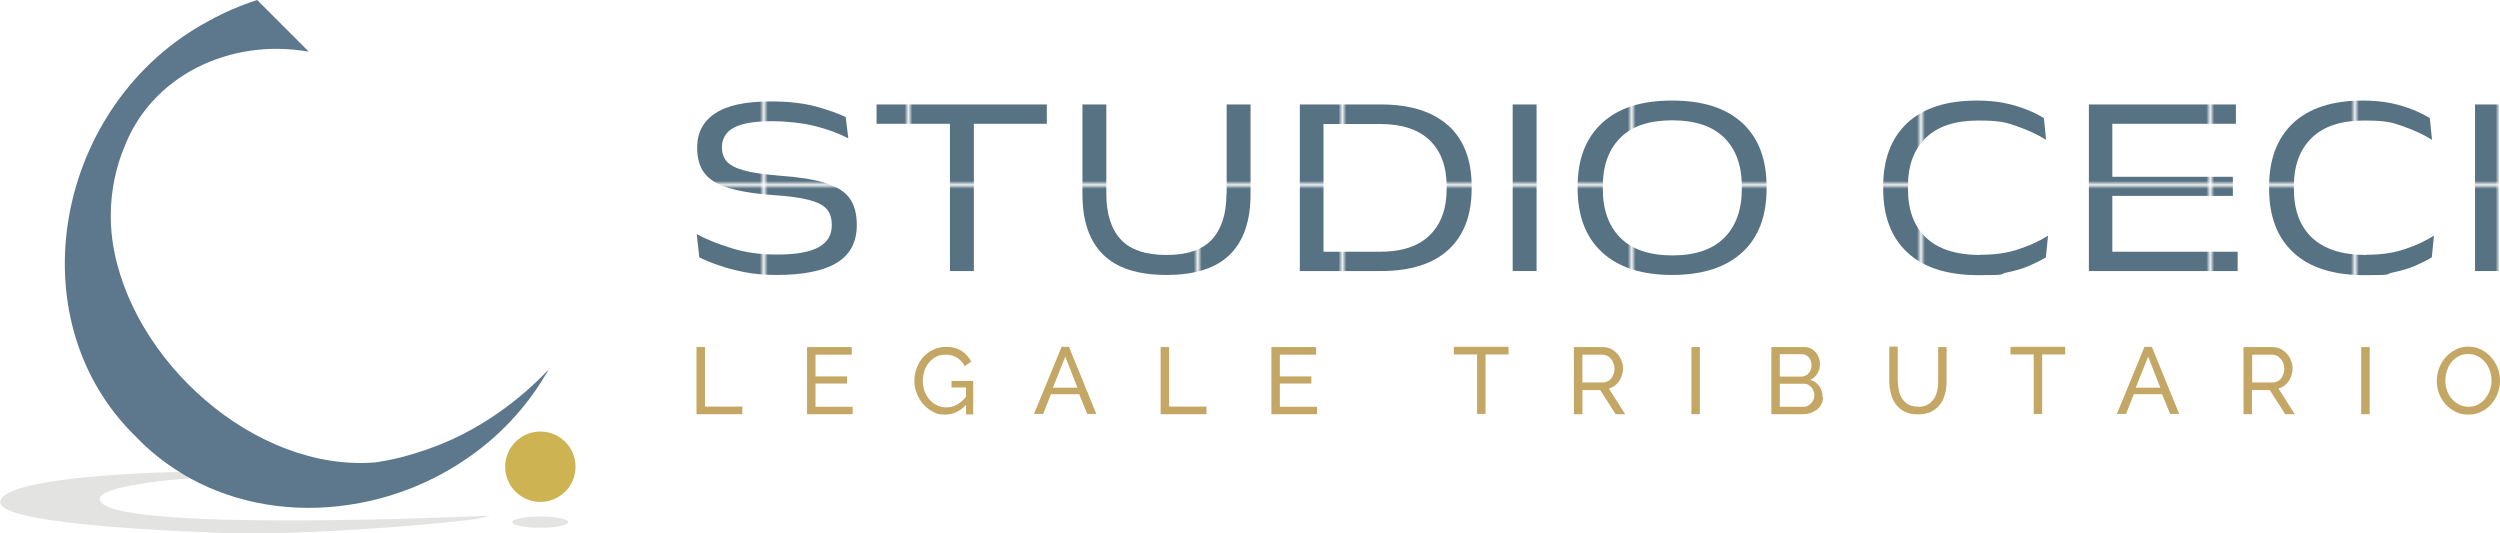
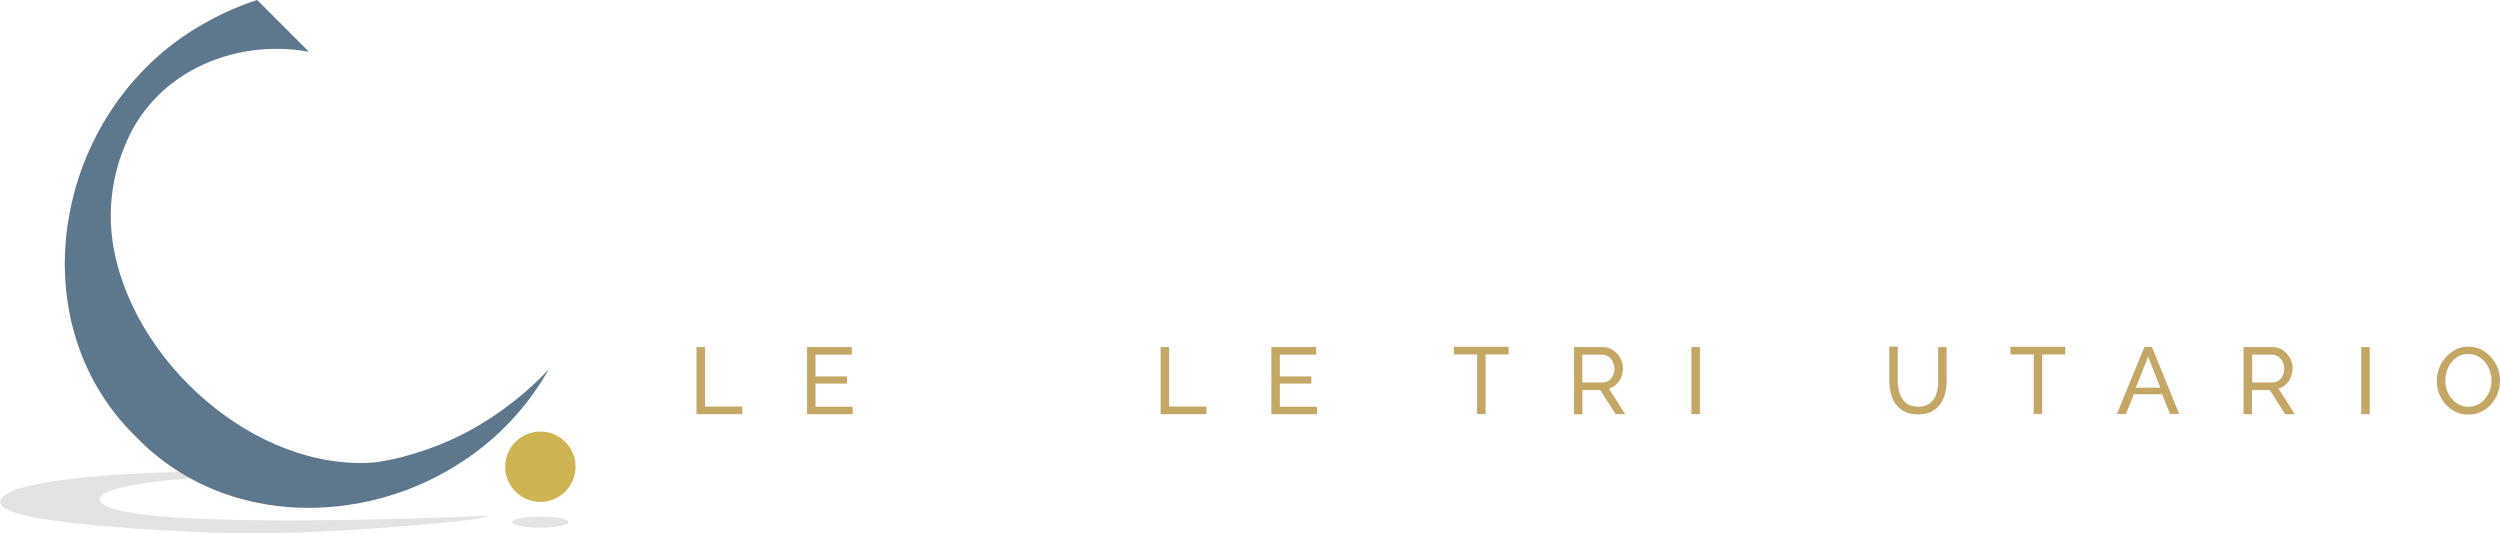
<svg xmlns="http://www.w3.org/2000/svg" version="1.1" viewBox="0 0 1151.1 245.6">
  <defs>
    <pattern id="Unnamed_Pattern_2" data-name="Unnamed Pattern 2" x="0" y="0" width="36.1" height="36.1" patternTransform="translate(5414.2 4947.8) scale(1.8)" patternUnits="userSpaceOnUse" viewBox="0 0 36.1 36.1">
      <g>
        <rect width="36.1" height="36.1" style="fill: none;" />
-         <rect width="36.1" height="36.1" style="fill: #577283;" />
      </g>
    </pattern>
  </defs>
  <g>
    <g id="Layer_1">
      <g>
        <path d="M379.7,84.1c-5.2-1.5-12.1-2.6-20.6-3.2-7.4-.6-13-1.4-16.8-2.5-3.8-1.1-6.4-2.5-7.8-4.2-1.4-1.7-2.1-3.9-2.1-6.4h0c0-2.6.8-4.7,2.3-6.5s4-3.2,7.4-4.1c3.4-1,8-1.4,13.7-1.4s13.9.8,19.7,2.3c5.9,1.5,10.9,3.4,15.1,5.6l-1.2-9.8c-3.5-1.7-8.1-3.3-13.8-4.9-5.7-1.5-12.6-2.3-20.7-2.3-11.6,0-20.1,1.8-25.6,5.5-5.5,3.6-8.3,8.9-8.3,15.7v.2c0,4.6,1.1,8.5,3.2,11.4,2.2,3,5.8,5.3,10.9,6.9,5.1,1.6,12,2.8,20.8,3.4,7,.5,12.4,1.2,16.4,2.2,3.9,1,6.7,2.4,8.3,4.2,1.6,1.8,2.4,4.3,2.4,7.5h0c0,4.6-2.1,8-6.2,10.2-4.1,2.2-10.4,3.3-18.9,3.3s-14.7-1-21-2.9c-6.4-2-11.7-4.1-16.1-6.5l1.2,10.7c2.4,1.2,5.3,2.4,8.8,3.6,3.5,1.3,7.5,2.3,12,3.2,4.5.9,9.6,1.3,15,1.3,12.2,0,21.4-1.9,27.5-5.6,6.1-3.7,9.2-9.5,9.2-17.3v-.2c0-5.3-1.2-9.4-3.5-12.5-2.3-3-6.1-5.3-11.3-6.8Z" style="fill: url(#Unnamed_Pattern_2);" />
        <polygon points="403.6 57 437.4 57 437.4 124.8 448.4 124.8 448.4 57 482 57 482 48.1 403.6 48.1 403.6 57" style="fill: url(#Unnamed_Pattern_2);" />
        <path d="M564.7,89.3c0,9.1-2.2,16-6.6,20.9-4.4,4.8-11.4,7.2-21,7.2s-16.7-2.4-21.1-7.2c-4.4-4.8-6.6-11.8-6.6-20.9v-41.2h-11v41.3c0,12.2,3.1,21.4,9.4,27.7,6.3,6.3,16,9.5,29.3,9.5s23-3.2,29.3-9.5c6.3-6.3,9.4-15.6,9.4-27.7v-41.3h-11v41.2Z" style="fill: url(#Unnamed_Pattern_2);" />
-         <path d="M666.9,57.9c-7.1-6.5-17.5-9.8-31-9.8h-37.4v76.7h37.4c13.6,0,23.9-3.3,31-9.8,7.1-6.5,10.7-15.9,10.7-28.1v-1.2c0-12.1-3.6-21.4-10.7-27.9ZM666.1,86.9c0,9.2-2.6,16.3-7.8,21.4s-12.8,7.6-22.8,7.6h-26.1v-58.8h26.1c10,0,17.6,2.5,22.8,7.5s7.8,12.1,7.8,21.3v1.1Z" style="fill: url(#Unnamed_Pattern_2);" />
        <rect x="696.5" y="48.1" width="11" height="76.7" style="fill: url(#Unnamed_Pattern_2);" />
        <path d="M802.2,56.6c-7.5-6.9-18.2-10.3-32.3-10.3s-24.7,3.4-32.2,10.3c-7.5,6.9-11.3,16.6-11.3,29.3v1c0,12.6,3.8,22.4,11.3,29.3,7.5,6.9,18.2,10.4,32.2,10.4s24.8-3.5,32.3-10.4c7.5-6.9,11.2-16.7,11.2-29.3v-1c0-12.6-3.7-22.4-11.2-29.3ZM802,87c0,9.6-2.7,17.1-8.1,22.5-5.4,5.4-13.4,8.1-23.9,8.1s-18.5-2.7-23.9-8.1c-5.4-5.4-8.1-12.9-8.1-22.5v-1.1c0-9.6,2.7-17.1,8.1-22.5,5.4-5.4,13.4-8,23.9-8s18.5,2.7,23.9,8c5.4,5.4,8.1,12.8,8.1,22.5v1.1Z" style="fill: url(#Unnamed_Pattern_2);" />
        <path d="M911.7,117.4c-11,0-19.3-2.7-24.9-8-5.6-5.3-8.3-12.8-8.3-22.5v-1.2c0-9.6,2.8-17,8.3-22.3,5.5-5.3,13.5-7.9,24-7.9s13,.9,18.1,2.7,9.6,3.9,13.2,6.2l-1-10c-2.1-1.3-4.6-2.6-7.6-3.8-3-1.2-6.4-2.3-10.3-3.1-3.9-.8-8.2-1.2-13-1.2-14,0-24.7,3.5-32.1,10.4-7.3,6.9-11,16.6-11,29.1v1.2c0,12.6,3.7,22.4,11.2,29.3,7.4,6.9,18.3,10.4,32.7,10.4s9-.4,12.9-1.2c3.9-.8,7.4-1.8,10.4-3.1,3-1.3,5.6-2.6,7.7-3.9l1-10c-3.8,2.4-8.2,4.5-13.4,6.2-5.2,1.8-11.1,2.6-17.7,2.6Z" style="fill: url(#Unnamed_Pattern_2);" />
        <polygon points="972.6 90.2 1028.1 90.2 1028.1 81.4 972.6 81.4 972.6 57 1029.5 57 1029.5 48.1 972.6 48.1 962.6 48.1 961.8 48.1 961.8 124.8 962.6 124.8 972.6 124.8 1030.3 124.8 1030.3 115.9 972.6 115.9 972.6 90.2" style="fill: url(#Unnamed_Pattern_2);" />
        <path d="M1089.4,117.4c-11,0-19.3-2.7-24.9-8-5.6-5.3-8.3-12.8-8.3-22.5v-1.2c0-9.6,2.8-17,8.3-22.3,5.5-5.3,13.5-7.9,24-7.9s13,.9,18.1,2.7,9.6,3.9,13.2,6.2l-1-10c-2.1-1.3-4.6-2.6-7.6-3.8-3-1.2-6.4-2.3-10.3-3.1-3.9-.8-8.2-1.2-13-1.2-14,0-24.7,3.5-32.1,10.4-7.3,6.9-11,16.6-11,29.1v1.2c0,12.6,3.7,22.4,11.2,29.3,7.4,6.9,18.3,10.4,32.7,10.4s9-.4,12.9-1.2c3.9-.8,7.4-1.8,10.4-3.1,3-1.3,5.6-2.6,7.7-3.9l1-10c-3.8,2.4-8.2,4.5-13.4,6.2-5.2,1.8-11.1,2.6-17.7,2.6Z" style="fill: url(#Unnamed_Pattern_2);" />
        <rect x="1139.6" y="48.1" width="11" height="76.7" style="fill: url(#Unnamed_Pattern_2);" />
      </g>
      <g>
        <path d="M320.7,190.7v-30.9h3.9v27.4h17.2v3.5h-21.2Z" style="fill: #c4a765;" />
        <path d="M392.6,187.2v3.5h-21v-30.9h20.6v3.5h-16.7v10h14.5v3.3h-14.5v10.7h17.1Z" style="fill: #c4a765;" />
-         <path d="M444.7,186.5c-2.7,2.9-5.9,4.4-9.4,4.4s-4-.5-5.7-1.3c-1.8-.9-3.3-2.1-4.5-3.5-1.3-1.5-2.3-3.1-3-5-.7-1.9-1.1-3.8-1.1-5.8s.4-4.1,1.1-5.9c.7-1.9,1.7-3.5,3-5,1.3-1.4,2.8-2.6,4.6-3.4,1.8-.8,3.7-1.3,5.7-1.3,3,0,5.4.6,7.4,1.9,1.9,1.2,3.4,2.9,4.4,4.9l-3,2.1c-.9-1.8-2.2-3.1-3.7-4-1.5-.9-3.3-1.3-5.2-1.3s-3,.3-4.3,1c-1.3.7-2.4,1.6-3.3,2.7-.9,1.1-1.6,2.4-2.1,3.9-.5,1.5-.7,3-.7,4.5s.3,3.2.8,4.7c.6,1.5,1.3,2.8,2.3,3.9,1,1.1,2.1,2,3.4,2.6,1.3.6,2.7,1,4.3,1,3.4,0,6.4-1.6,9.1-4.9v-4.3h-6.7v-3h10v15.4h-3.3v-4.2Z" style="fill: #c4a765;" />
-         <path d="M488.9,159.7h3.3l12.6,30.9h-4.2l-3.7-9.1h-13l-3.6,9.1h-4.2l12.7-30.9ZM496.1,178.5l-5.6-14.3-5.7,14.3h11.3Z" style="fill: #c4a765;" />
        <path d="M534.4,190.7v-30.9h3.9v27.4h17.2v3.5h-21.2Z" style="fill: #c4a765;" />
        <path d="M606.4,187.2v3.5h-21v-30.9h20.6v3.5h-16.7v10h14.5v3.3h-14.5v10.7h17.1Z" style="fill: #c4a765;" />
        <path d="M694.7,163.2h-10.7v27.4h-3.9v-27.4h-10.7v-3.5h25.2v3.5Z" style="fill: #c4a765;" />
        <path d="M724.7,190.7v-30.9h13.2c1.4,0,2.6.3,3.8.8,1.1.6,2.1,1.3,3,2.3.8.9,1.5,2,1.9,3.2.5,1.2.7,2.4.7,3.6s-.2,2.1-.5,3.1c-.3,1-.7,1.9-1.3,2.7-.6.8-1.2,1.5-2,2.1-.8.6-1.7,1-2.7,1.3l7.5,11.8h-4.4l-7.1-11.1h-8.2v11.1h-3.9ZM728.6,176.1h9.4c.8,0,1.5-.2,2.2-.5s1.2-.8,1.7-1.4c.5-.6.8-1.3,1.1-2.1.3-.8.4-1.6.4-2.4s-.2-1.7-.5-2.5c-.3-.8-.7-1.5-1.2-2-.5-.6-1.1-1.1-1.8-1.4-.7-.3-1.4-.5-2.2-.5h-9.1v12.8Z" style="fill: #c4a765;" />
        <path d="M778.8,190.7v-30.9h3.9v30.9h-3.9Z" style="fill: #c4a765;" />
-         <path d="M839.4,182.7c0,1.2-.2,2.3-.7,3.3-.5,1-1.1,1.8-2,2.5s-1.8,1.2-2.9,1.6c-1.1.4-2.3.6-3.5.6h-14.7v-30.9h15.4c1.1,0,2,.2,2.9.7.9.5,1.6,1.1,2.2,1.8s1.1,1.6,1.4,2.5c.3.9.5,1.9.5,2.9,0,1.5-.4,3-1.2,4.3-.8,1.3-1.9,2.3-3.3,2.9,1.8.5,3.2,1.5,4.2,2.9,1,1.4,1.5,3.1,1.5,5ZM819.5,163.1v10.3h9.8c.7,0,1.3-.1,1.9-.4.6-.3,1.1-.6,1.5-1.1.4-.5.8-1,1-1.6.2-.6.4-1.3.4-2s-.1-1.4-.3-2-.5-1.2-.9-1.7-.9-.8-1.4-1.1c-.6-.3-1.2-.4-1.8-.4h-10.1ZM835.4,182c0-.7-.1-1.4-.4-2-.2-.7-.6-1.2-1-1.7-.4-.5-.9-.9-1.5-1.2-.6-.3-1.2-.4-1.9-.4h-11.1v10.6h10.8c.7,0,1.4-.1,2-.4s1.1-.7,1.6-1.2c.5-.5.8-1,1.1-1.7.3-.6.4-1.3.4-2Z" style="fill: #c4a765;" />
        <path d="M883.1,187.3c1.8,0,3.3-.3,4.5-1,1.2-.7,2.1-1.6,2.9-2.7.7-1.1,1.2-2.4,1.5-3.8s.4-2.9.4-4.4v-15.6h3.9v15.6c0,2.1-.2,4.1-.7,5.9-.5,1.9-1.2,3.5-2.3,4.9-1,1.4-2.4,2.5-4.1,3.4-1.7.8-3.7,1.2-6.1,1.2s-4.5-.4-6.2-1.3c-1.7-.9-3-2-4.1-3.5-1-1.4-1.8-3.1-2.2-5-.5-1.9-.7-3.8-.7-5.8v-15.6h3.9v15.6c0,1.5.2,3,.5,4.5s.8,2.7,1.5,3.8c.7,1.1,1.7,2,2.8,2.7,1.2.7,2.6,1,4.4,1Z" style="fill: #c4a765;" />
        <path d="M951,163.2h-10.7v27.4h-3.9v-27.4h-10.7v-3.5h25.2v3.5Z" style="fill: #c4a765;" />
        <path d="M987.5,159.7h3.3l12.6,30.9h-4.2l-3.7-9.1h-13l-3.6,9.1h-4.2l12.7-30.9ZM994.7,178.5l-5.6-14.3-5.7,14.3h11.3Z" style="fill: #c4a765;" />
        <path d="M1033,190.7v-30.9h13.2c1.4,0,2.6.3,3.8.8,1.1.6,2.1,1.3,3,2.3.8.9,1.5,2,1.9,3.2.5,1.2.7,2.4.7,3.6s-.2,2.1-.5,3.1c-.3,1-.7,1.9-1.3,2.7-.6.8-1.2,1.5-2,2.1-.8.6-1.7,1-2.7,1.3l7.5,11.8h-4.4l-7.1-11.1h-8.2v11.1h-3.9ZM1037,176.1h9.4c.8,0,1.5-.2,2.2-.5s1.2-.8,1.7-1.4c.5-.6.8-1.3,1.1-2.1.3-.8.4-1.6.4-2.4s-.2-1.7-.5-2.5c-.3-.8-.7-1.5-1.2-2-.5-.6-1.1-1.1-1.8-1.4-.7-.3-1.4-.5-2.2-.5h-9.1v12.8Z" style="fill: #c4a765;" />
-         <path d="M1087.2,190.7v-30.9h3.9v30.9h-3.9Z" style="fill: #c4a765;" />
+         <path d="M1087.2,190.7v-30.9h3.9v30.9h-3.9" style="fill: #c4a765;" />
        <path d="M1136.5,190.9c-2.2,0-4.2-.4-5.9-1.3-1.8-.9-3.3-2.1-4.6-3.5-1.3-1.5-2.3-3.1-3-5-.7-1.9-1-3.8-1-5.8s.4-4,1.1-5.9c.7-1.9,1.8-3.6,3.1-5,1.3-1.5,2.9-2.6,4.6-3.5,1.8-.9,3.7-1.3,5.8-1.3s4.2.5,5.9,1.4c1.8.9,3.3,2.1,4.6,3.6,1.3,1.5,2.3,3.2,3,5s1,3.8,1,5.7-.4,4-1.1,5.9-1.8,3.5-3,5c-1.3,1.4-2.8,2.6-4.6,3.4-1.8.9-3.7,1.3-5.8,1.3ZM1125.9,175.2c0,1.6.3,3.1.8,4.5.5,1.5,1.2,2.8,2.2,3.9s2,2,3.4,2.7c1.3.7,2.8,1,4.4,1s3.1-.4,4.4-1.1c1.3-.7,2.4-1.6,3.3-2.8s1.6-2.4,2.1-3.9c.5-1.5.7-2.9.7-4.4s-.3-3.1-.8-4.5-1.2-2.8-2.2-3.9c-.9-1.1-2.1-2-3.4-2.7-1.3-.7-2.7-1-4.3-1s-3.1.3-4.4,1c-1.3.7-2.4,1.6-3.3,2.7s-1.6,2.4-2.1,3.9c-.5,1.5-.7,2.9-.7,4.4Z" style="fill: #c4a765;" />
      </g>
      <g>
        <ellipse cx="248.8" cy="240.4" rx="12.9" ry="2.6" style="fill: #e4e5e3;" />
        <path d="M226,237.3c-1.6.5-3.3.9-4.9,1.3-6.9,1.7-79.7,8.3-119.4,6.8-56.1-2.2-101.6-6.4-101.6-14.2s33.5-12.4,78.4-13.8c1.3,0,2.6,0,3.9-.1,1.7,1,3.3,2,5,3-1.5.1-3,.2-4.4.3-22.3,1.9-37.1,5.3-37.1,9.1,0,15.9,174.6,8,180.2,7.7Z" style="fill: #e3e3e2;" />
        <path d="M252.9,169.6c-.8,1.5-1.7,3-2.6,4.4-4.3,7.1-9.3,13.6-14.8,19.5h0c-6.9,7.4-14.6,13.8-22.9,19.2-14.3,9.4-30.4,15.8-46.9,18.9-1.8.3-3.6.6-5.4.9-25.1,3.7-50.9-.2-73-12.4-1.7-.9-3.4-1.9-5-3-7-4.4-13.7-9.7-19.7-16C6.5,146.6,25.6,47.4,96,9.7t0,0c7.2-4,14.7-7.2,22.4-9.7l23.8,23.8c-36.1-6.4-72.9,10.9-85.4,45.1,0,0-1.7,3.8-3.2,9.8-2.7,10.5-3.3,21.5-1.8,32.3,8,55.1,65.9,106.5,121.1,101.9,2.7-.4,5.4-.9,8.2-1.5,1.3-.3,2.5-.6,3.8-.9,7.8-2,15.5-4.7,23.1-8.1,0,0,0,0,0,0,11.8-5.4,23.4-12.9,33.9-22,3.9-3.4,7.6-6.9,11.1-10.7Z" style="fill: #5d778d;" />
        <circle cx="248.8" cy="214.9" r="16.2" style="fill: #ceb353;" />
      </g>
    </g>
  </g>
</svg>